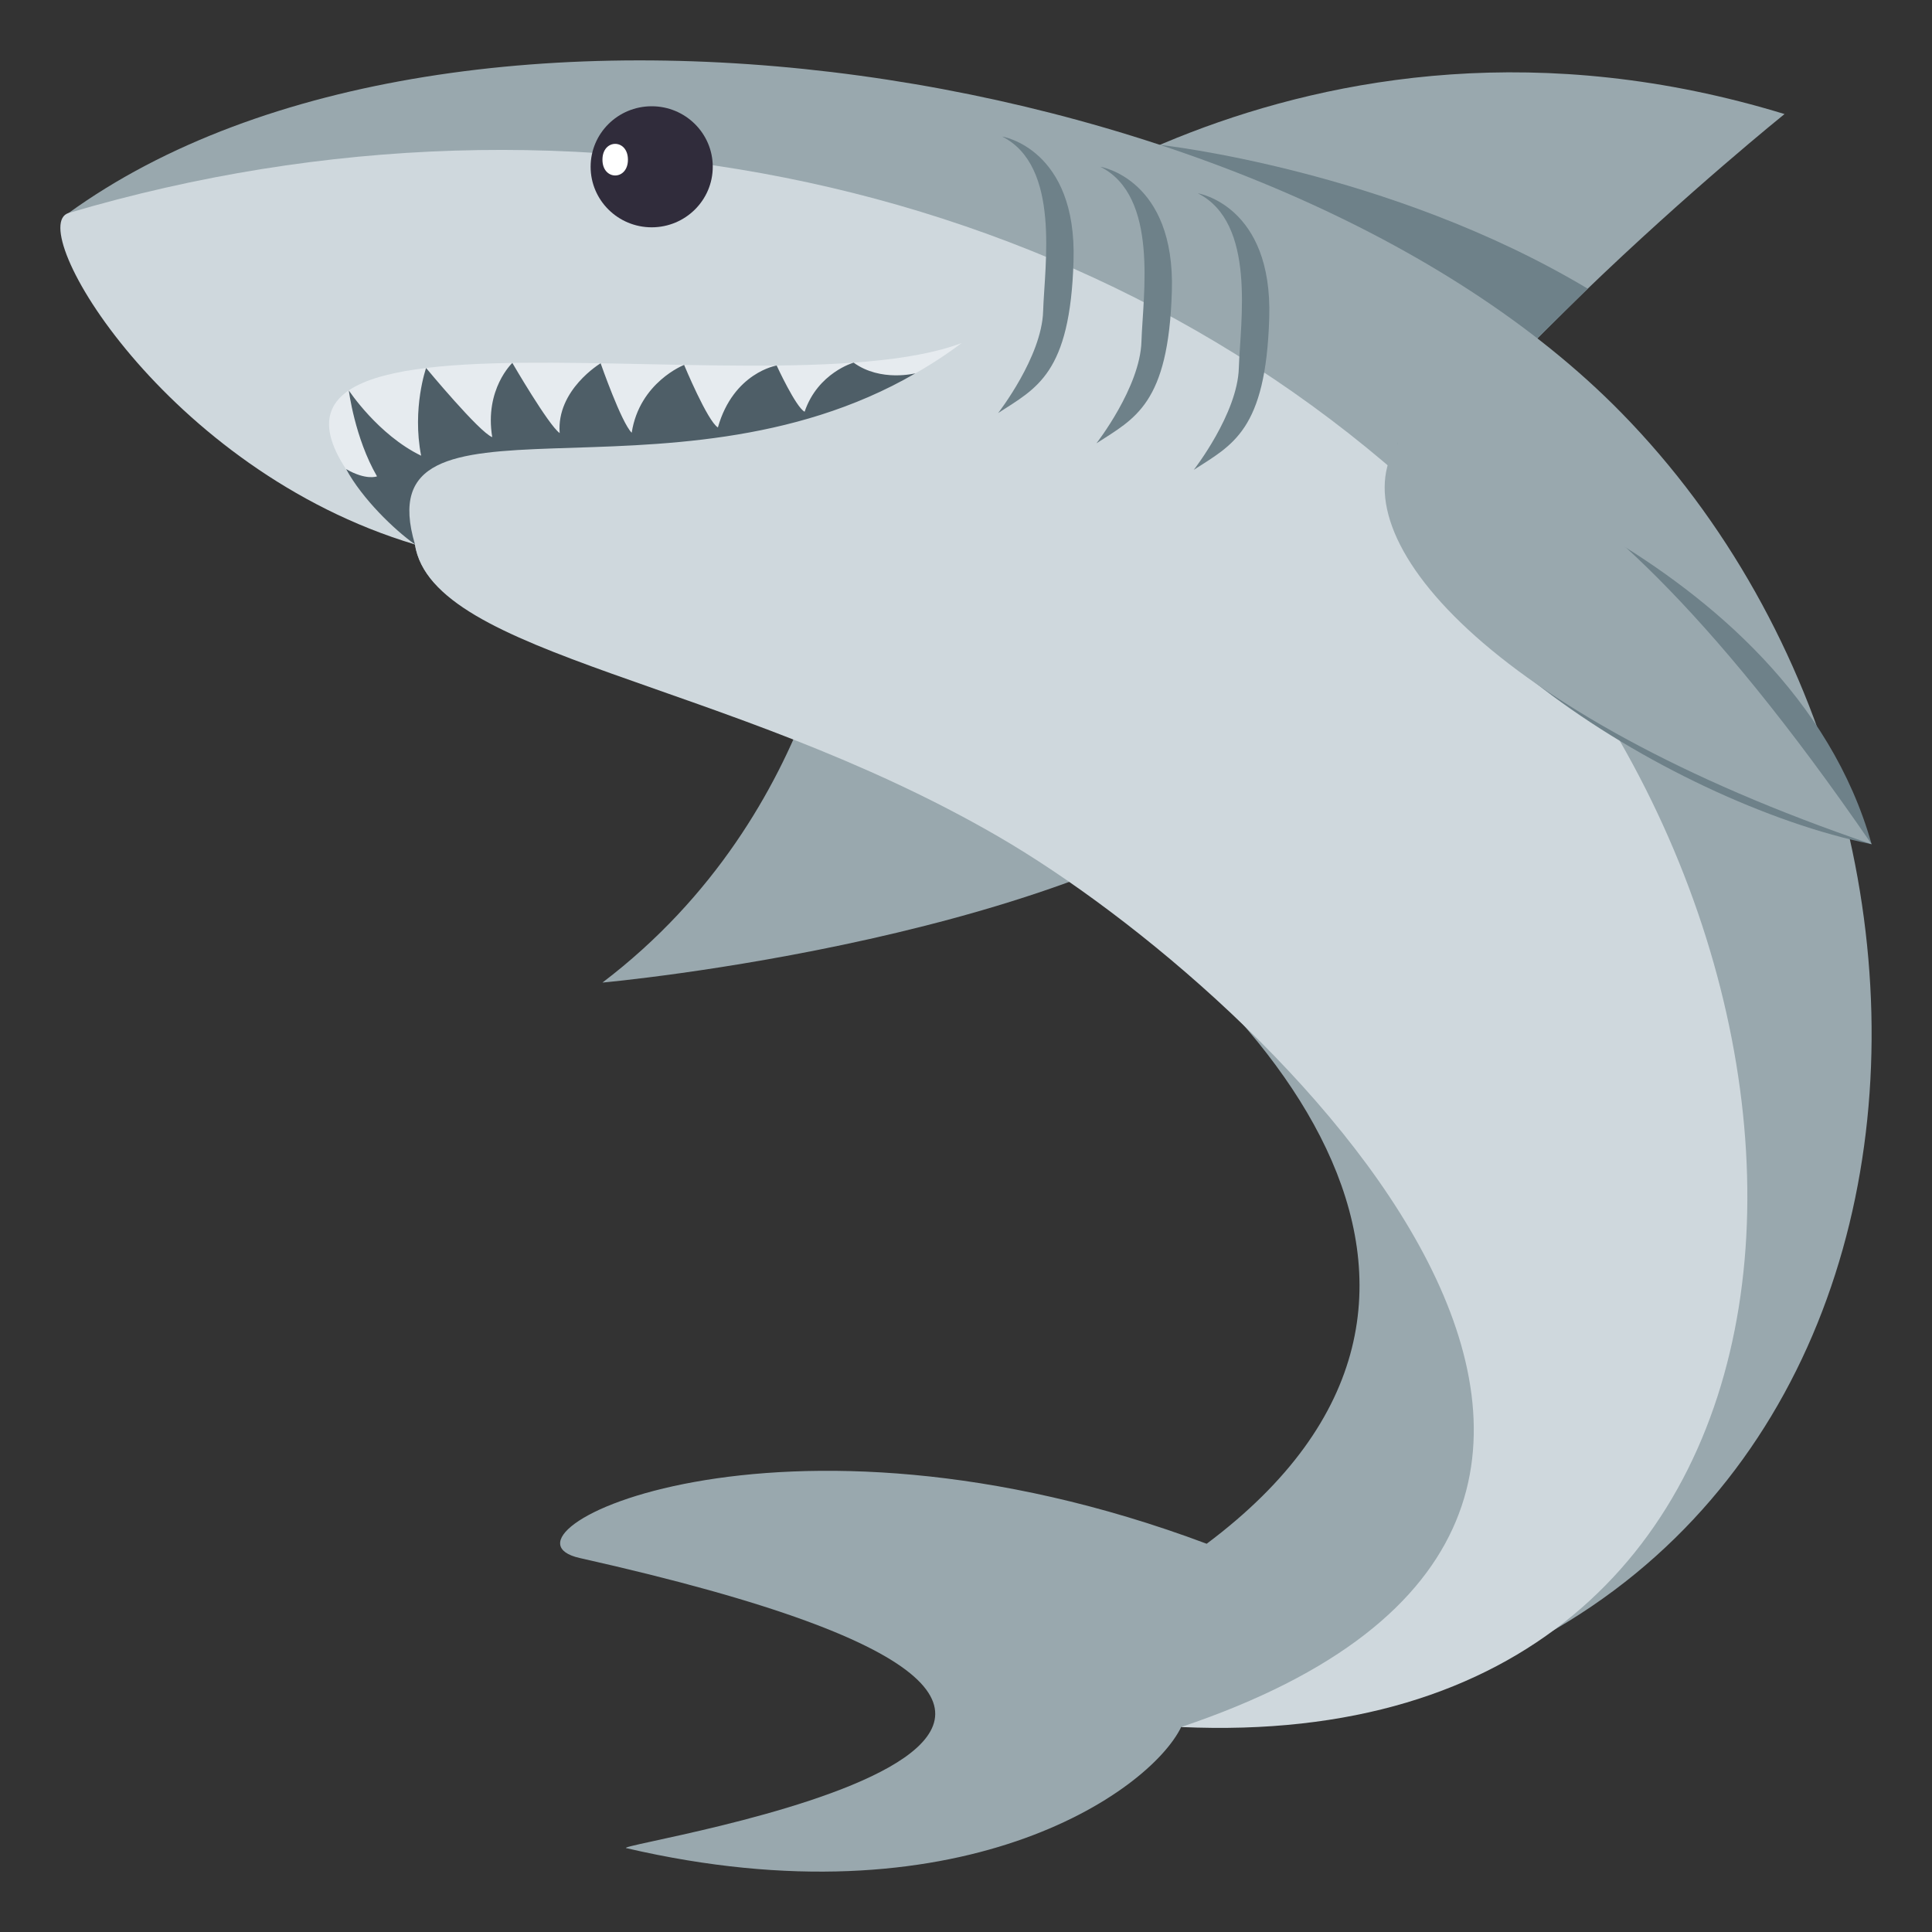
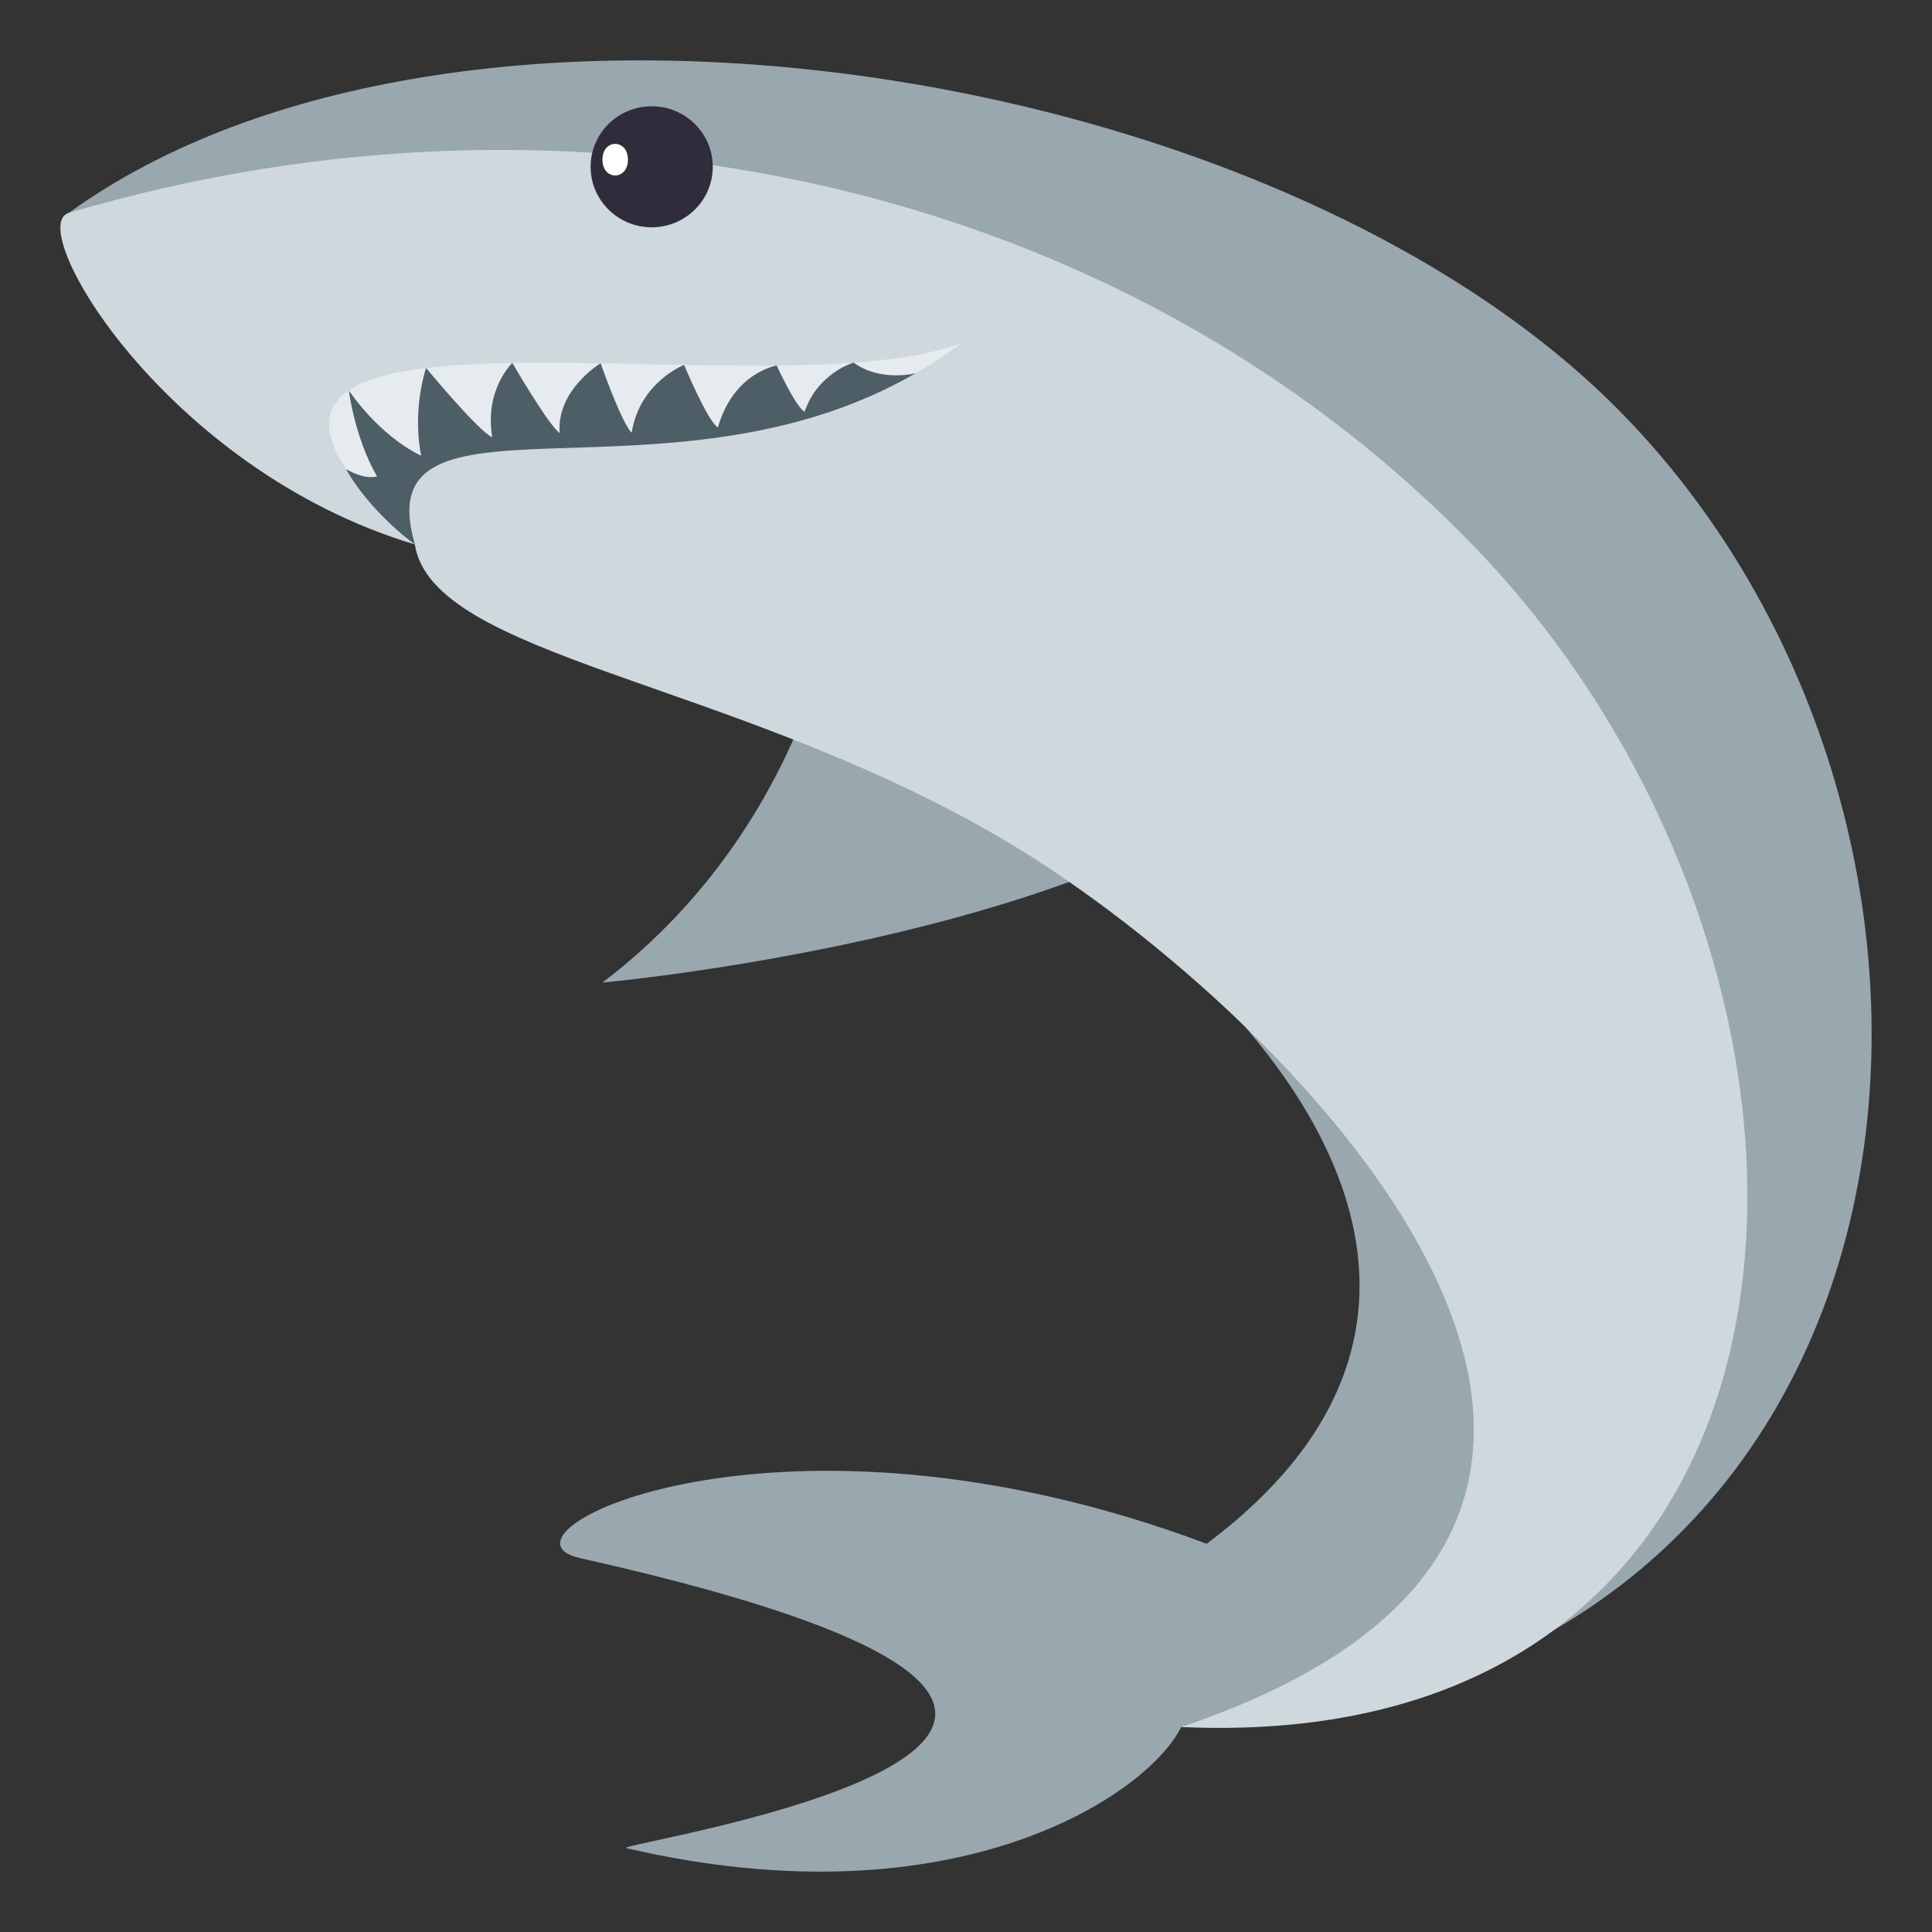
<svg xmlns="http://www.w3.org/2000/svg" width="64" height="64">
  <rect width="100%" height="100%" fill="#333333" stroke="none" />
-   <path fill="#99A8AE" d="M31.854 8.69l12.213 11.644C46.42 14 59.115 3.778 59.115 3.778 43-1.151 31.854 8.69 31.854 8.69z" />
-   <path fill="#6E8189" d="M38.422 4.799l12.506 6.41 1.668-1.646c-6.594-3.945-14.174-4.764-14.174-4.764z" />
  <path fill="#99A8AE" d="M28.008 18.276s-.593 8.606-8.051 14.273c0 0 16.083-1.447 22.539-7.202l-14.488-7.071z" />
  <path fill="#99A8AE" d="M2.275 7.055c-1.262.912 5.313 8.651 11.469 10.98.598 3.729 10.052 3.928 19.049 9.147 9.104 5.279 18.205 15.705 7.18 23.957-14.244-5.339-24.103-.275-20.766.473 25.881 5.801.932 9.469 1.537 9.609 10.995 2.561 17.32-1.828 18.385-4.012 25.596-.67 28.568-29.258 14.578-43.538C42.229 1.957 15.052-2.182 2.275 7.055z" />
  <path fill="#CFD8DD" d="M2.275 7.055c-1.496.442 3.205 8.51 11.469 10.98.598 3.729 10.32 4.453 19.318 9.672 9.104 5.28 26.854 22.501 6.066 29.503 22.559 1.023 23.52-25.009 9.529-39.289C37.182 6.206 19.234 2.04 2.275 7.055z" />
-   <path fill="#6E8189" d="M46.297 14.687C44.978 20.016 55.208 26.591 62 27.966c-2.73-9.69-15.703-13.279-15.703-13.279z" />
-   <path fill="#99A8AE" d="M46.297 14.687C44.291 17.758 49.301 23.643 62 27.966 51.051 12.013 46.297 14.687 46.297 14.687z" />
-   <path fill="#6E8189" d="M33.063 13.684s1.449-1.858 1.492-3.376c.049-1.542.581-4.805-1.358-5.786 0 0 2.482.397 2.365 4.129-.112 3.739-1.227 4.206-2.499 5.033zm3.257 1.003s1.449-1.857 1.492-3.376c.049-1.542.58-4.805-1.359-5.786 0 0 2.483.397 2.366 4.129-.112 3.739-1.227 4.206-2.499 5.033zm3.225.878s1.45-1.858 1.493-3.376c.05-1.542.581-4.805-1.358-5.786 0 0 2.482.396 2.365 4.129-.111 3.739-1.227 4.206-2.5 5.033z" />
  <ellipse fill="#302C3B" cx="21.588" cy="5.525" rx="2.023" ry="2.005" />
  <path fill="#FFF" d="M20.801 5.29c0 .697-.844.697-.844 0 0-.699.844-.699.844 0z" />
  <path fill="#E6EBEF" d="M13.744 18.035c-2.055-6.67 9.678-.302 18.109-6.67-6.639 2.502-28.735-2.932-18.109 6.67z" />
  <path fill="#4E5E67" d="M28.277 12.013s-1.184.334-1.623 1.626c-.291-.148-.926-1.531-.926-1.531s-1.43.231-1.947 2.052c-.347-.213-1.119-2.072-1.119-2.072s-1.477.574-1.736 2.247c-.346-.34-1.029-2.301-1.029-2.301s-1.469.877-1.357 2.313c-.375-.269-1.568-2.325-1.568-2.325s-.93.872-.666 2.459c-.425-.158-2.191-2.291-2.191-2.291s-.471 1.339-.164 2.906c-1.429-.692-2.396-2.163-2.396-2.163s.195 1.572.934 2.847c0 0-.355.144-1.023-.24.542.995 1.602 2.014 2.281 2.494-1.686-5.667 8.392-.924 16.58-5.668.005-.003-1.149.3-2.05-.353z" />
</svg>